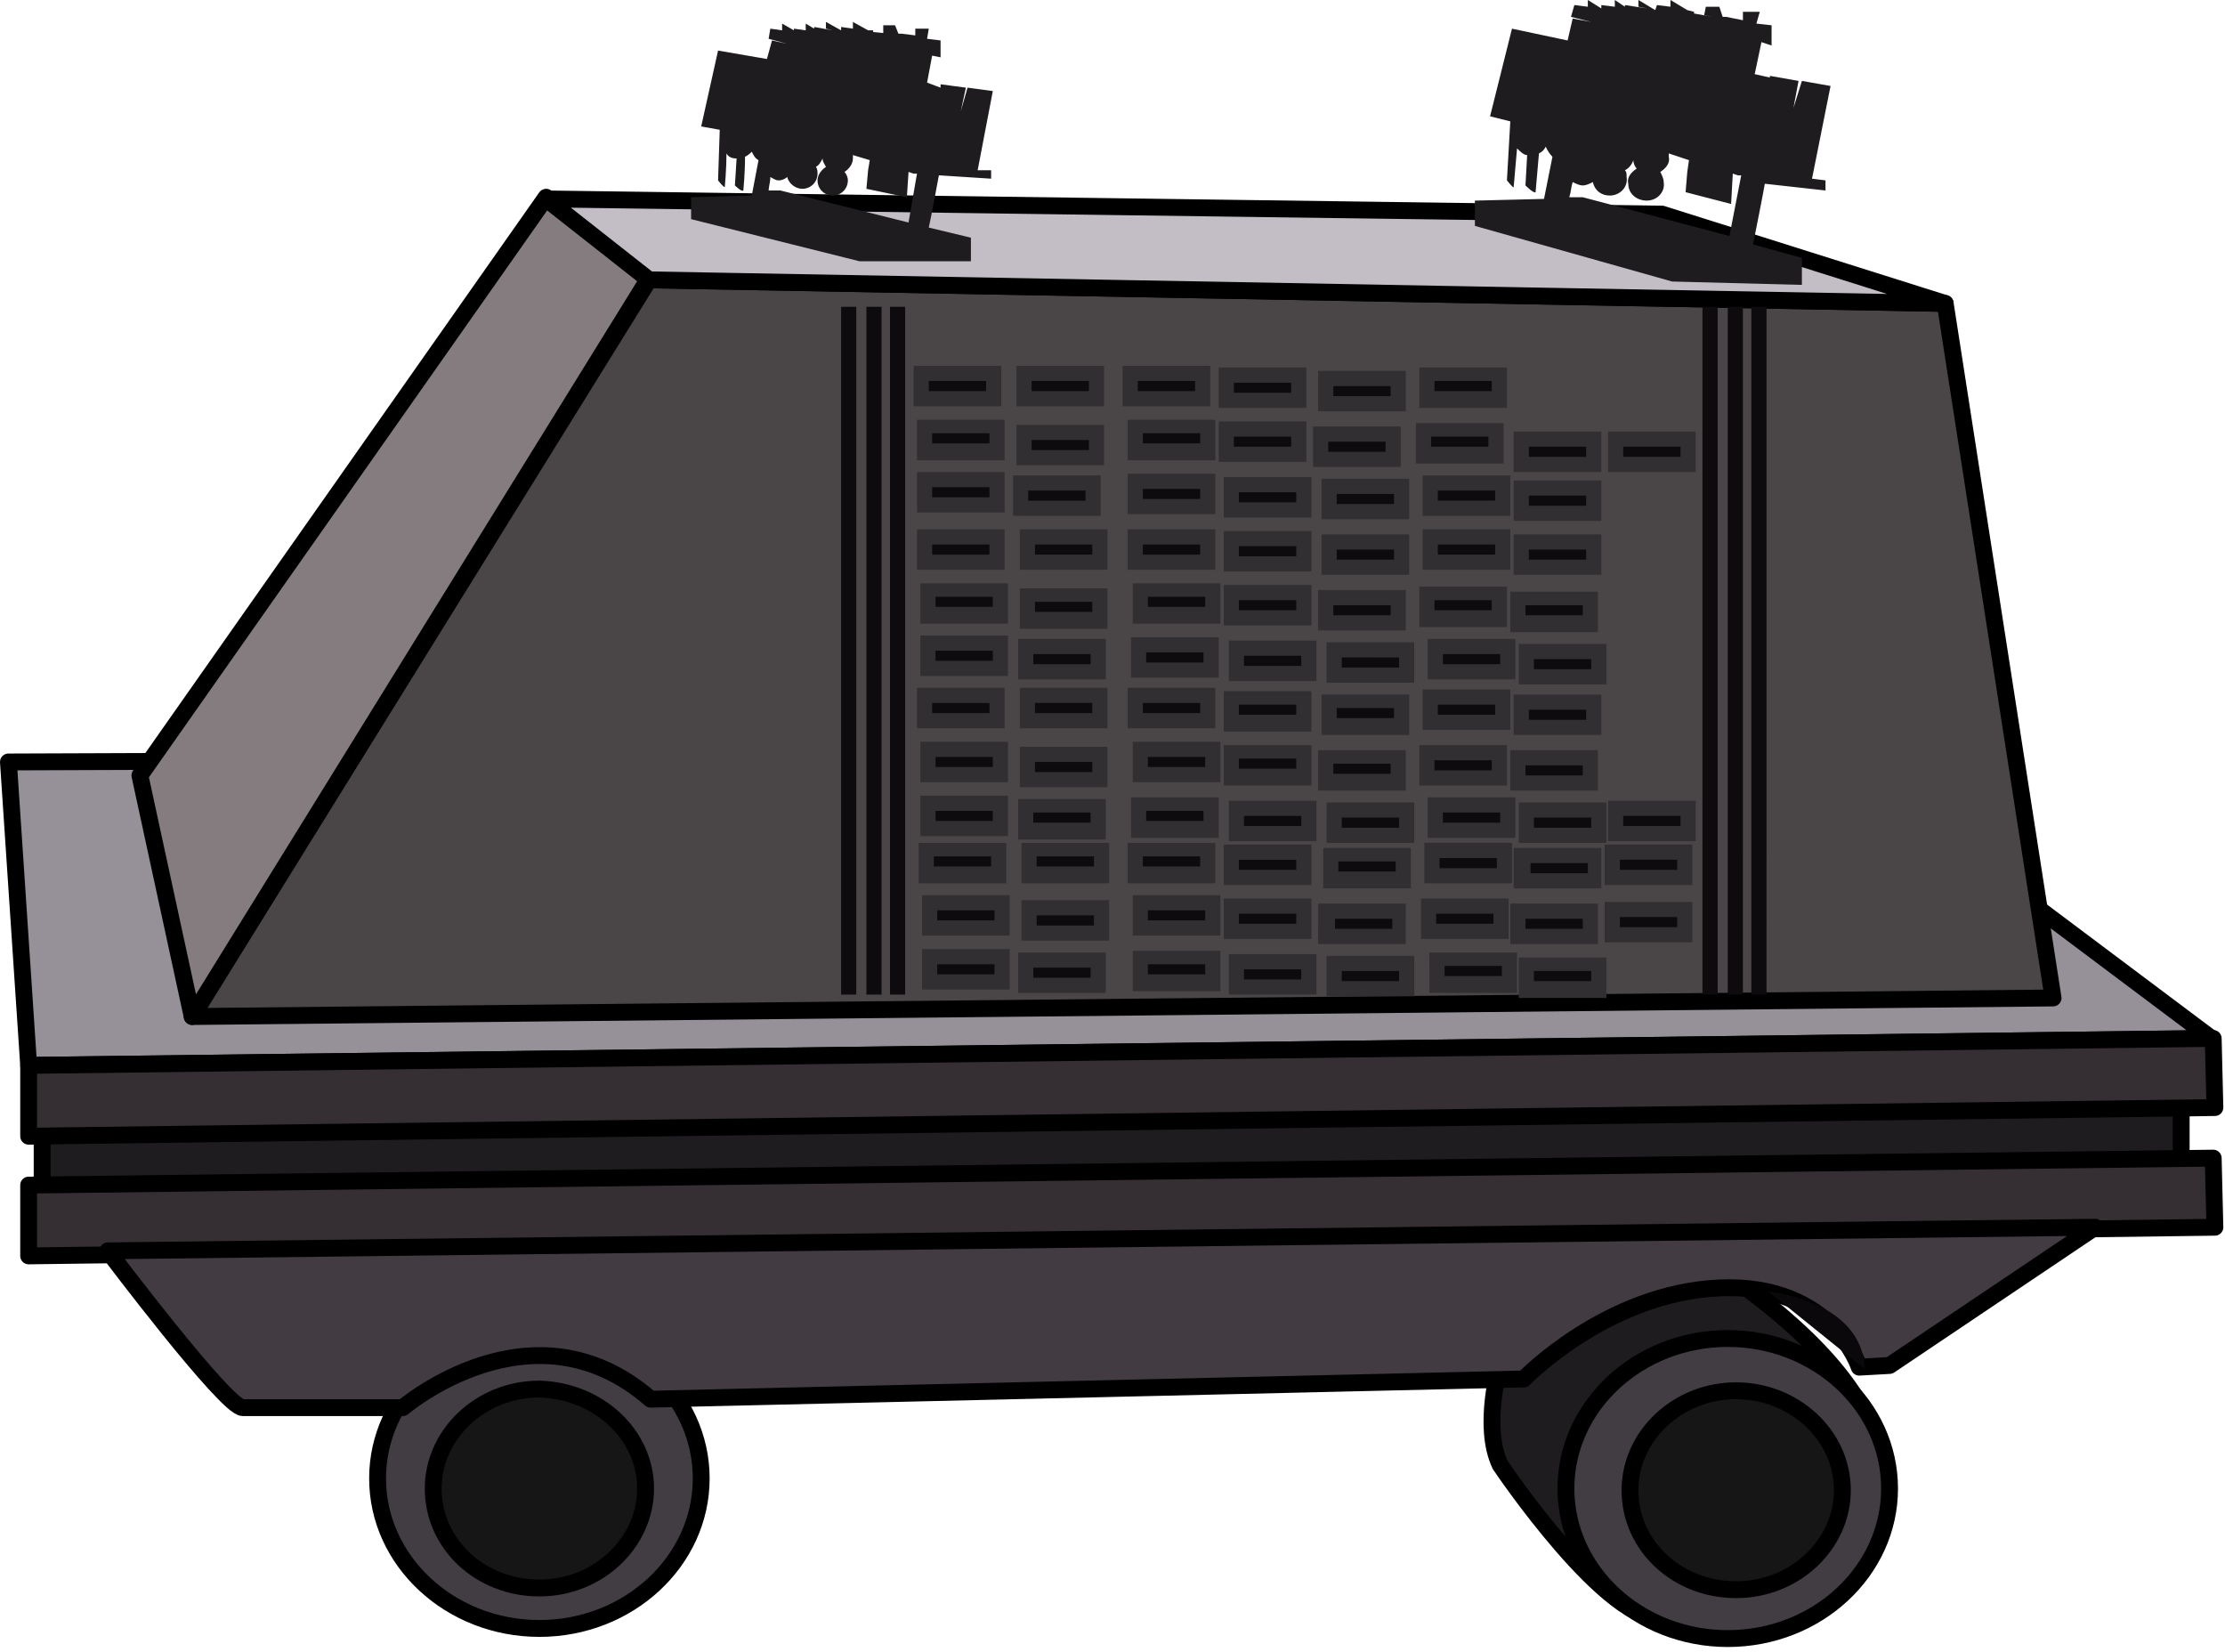
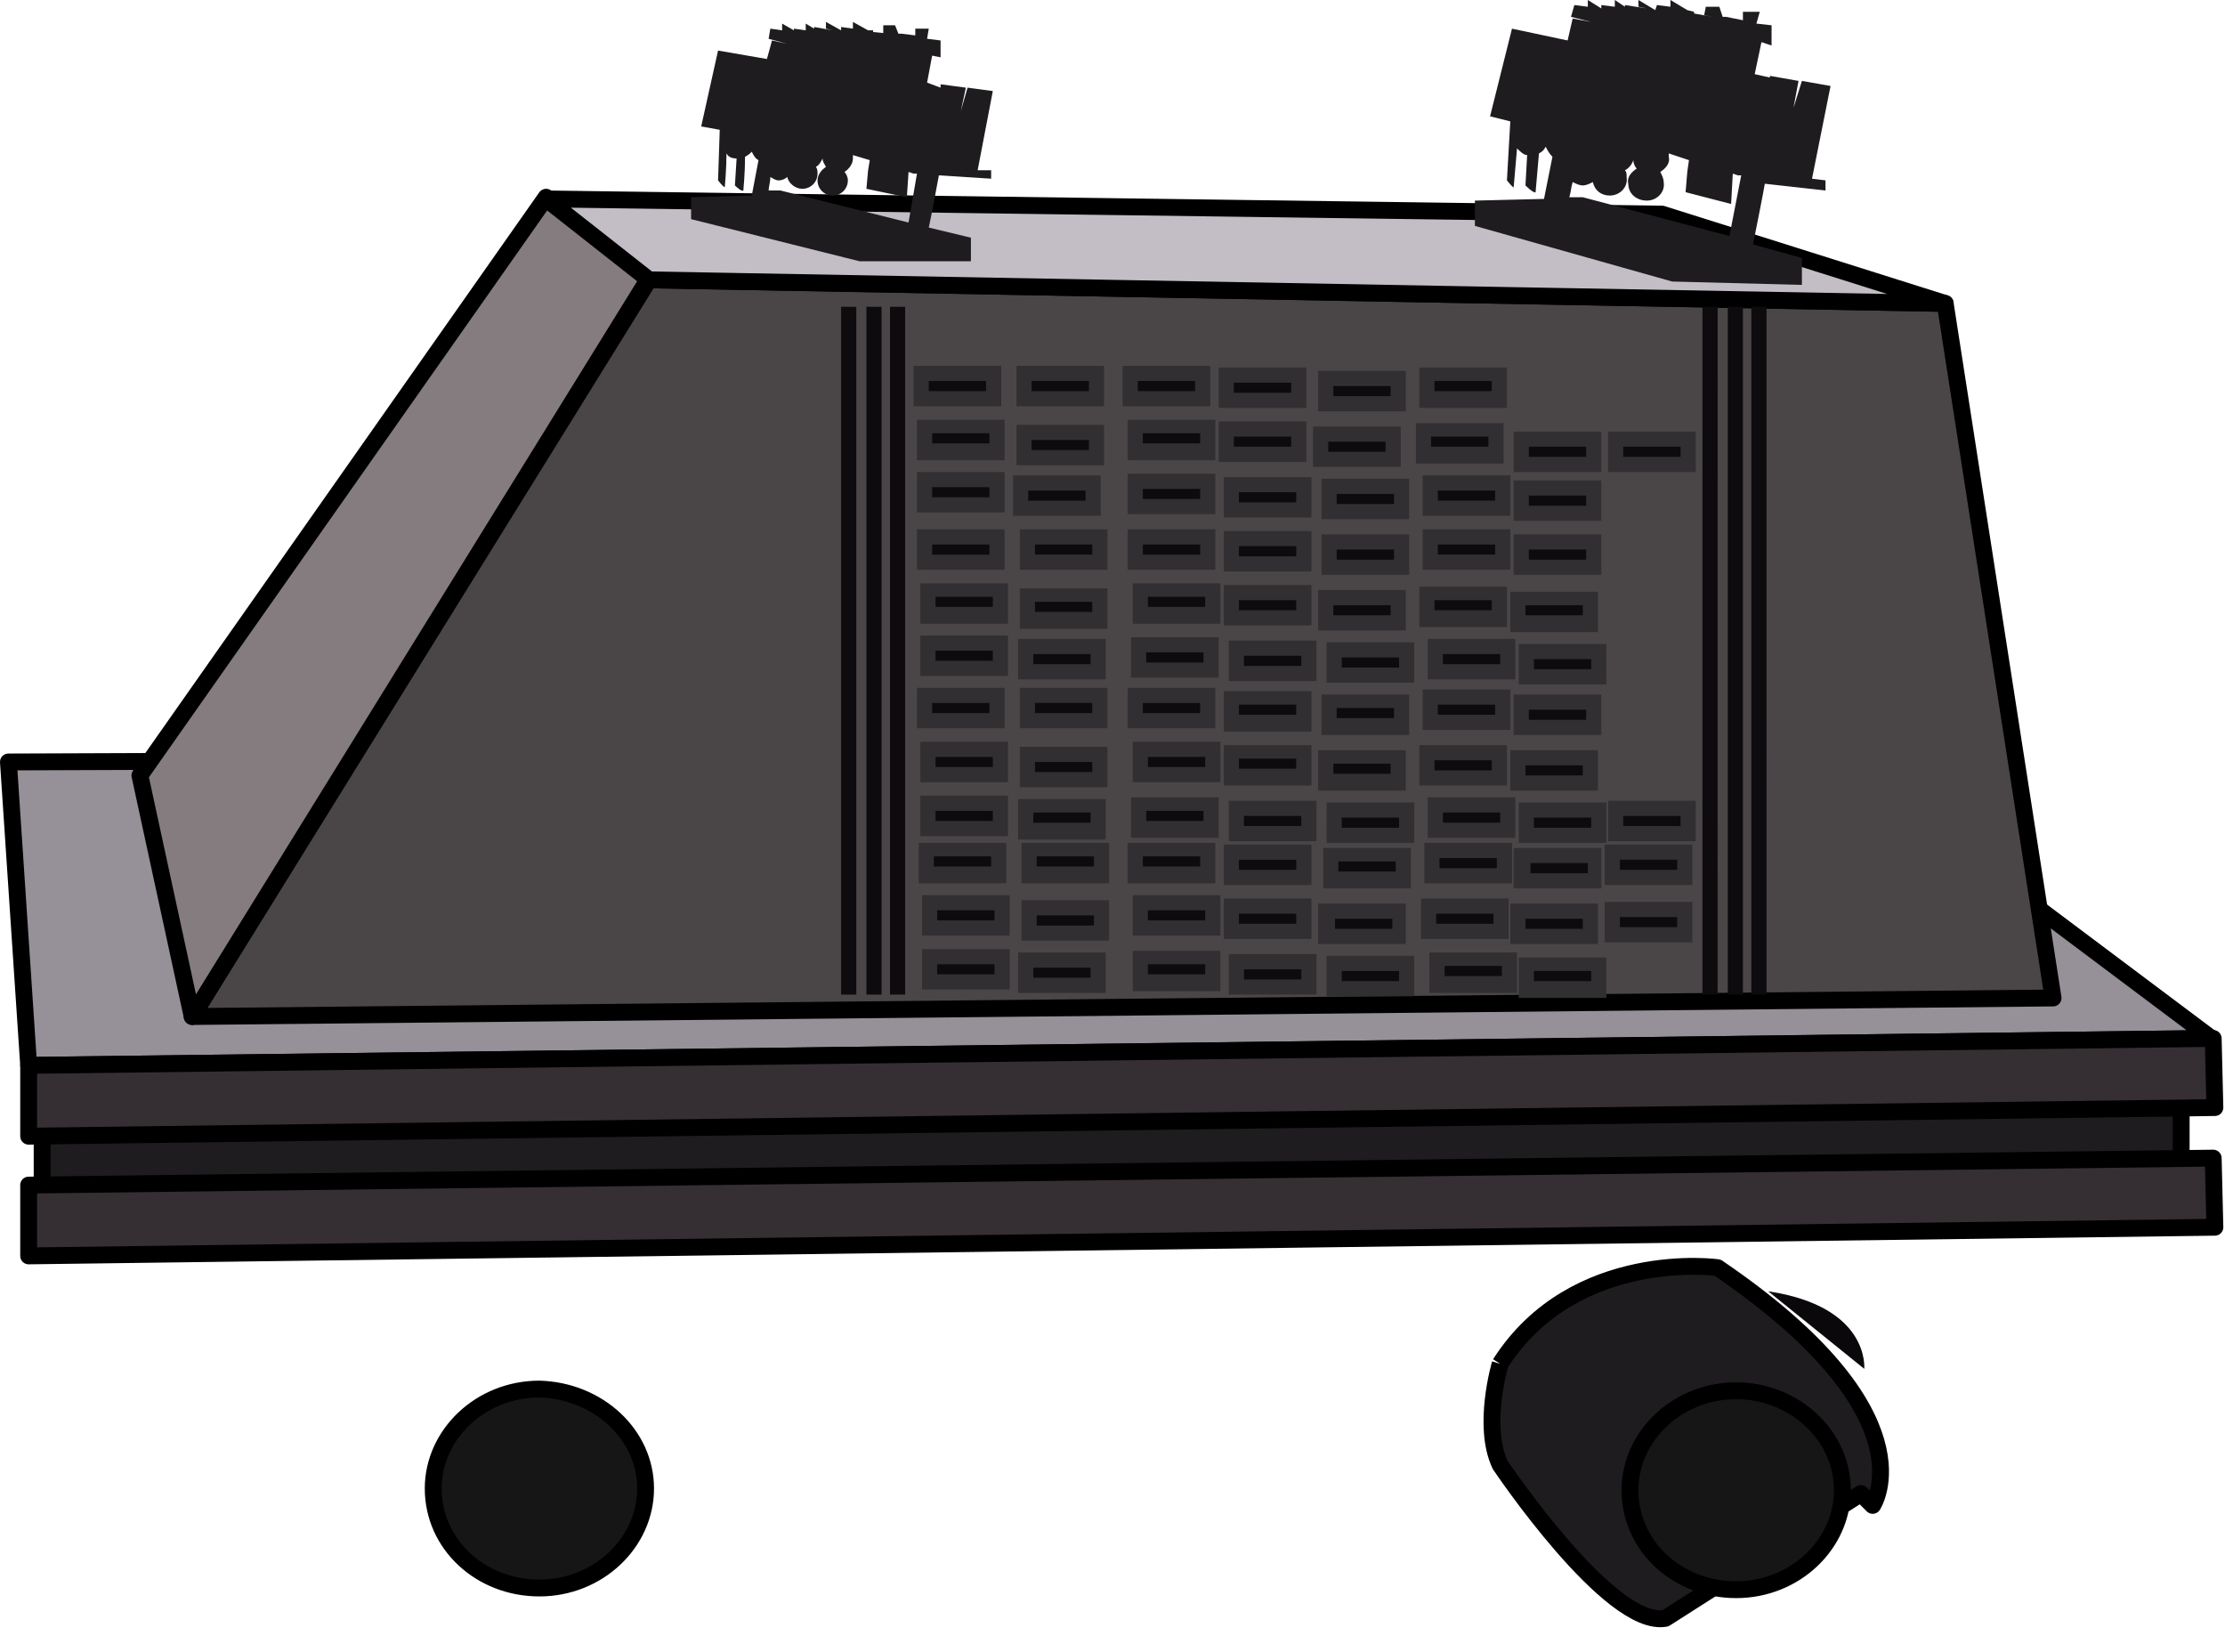
<svg xmlns="http://www.w3.org/2000/svg" id="Mouse_Droid" stroke-linejoin="round" viewBox="0 0 132 98">
  <g stroke="#000">
    <path fill="#1E1C1F" d="M89 80.9s-1.1 3.7 0 6c0 0 6.5 9.7 9.8 9.1l11.6-7.4.7.7s3.6-5.4-9.2-14.1c.1 0-8.5-1.2-12.9 5.7" />
-     <path fill="#423D43" d="M112.1 88.3c0 4.9-4.3 8.9-9.6 8.9s-9.6-4-9.6-8.9 4.3-8.9 9.6-8.9 9.6 4 9.6 8.9m-89.7-.6c0 4.9 4.3 8.9 9.6 8.9s9.6-4 9.6-8.9-4.3-8.9-9.6-8.9-9.6 4-9.6 8.9" />
    <path fill="#161616" d="M109.3 88.4c0 3.2-2.8 5.9-6.3 5.9s-6.3-2.6-6.3-5.9c0-3.2 2.8-5.9 6.3-5.9 3.4 0 6.3 2.6 6.3 5.9m-71-.1c0 3.2-2.8 5.9-6.3 5.9s-6.3-2.6-6.3-5.9c0-3.2 2.8-5.9 6.3-5.9 3.5.1 6.3 2.7 6.3 5.9" />
    <path fill="#969198" d="m1.7 63.2-1.2-18 108.3-.4 22.4 16.8L1.7 63.2z" />
    <path fill="#4A4647" d="M121.8 59.2 11.4 60.3l27.1-43.7 76.9 1.4 6.4 41.2z" />
    <path fill="#1E1C1F" d="M129.4 69.6 2.5 71.1v-4.9l126.9-1.5v4.9z" />
    <path fill="#857C7F" d="m32.4 11.7 6.1 4.8-27.1 43.8L8.3 46l24.1-34.3z" />
    <path fill="#C3BEC5" d="m98.6 12.7 16.8 5.3-76.9-1.4-6.1-4.8 66.2.9z" />
    <path fill="#352F33" d="m1.7 63.2 129.6-1.6.1 4.1L1.7 67.4v-4.2zm0 7.1 129.6-1.6.1 4.1L1.7 74.5v-4.2z" />
-     <path fill="#423B42" d="M124.3 72.8 6.4 74.2s7 9.3 8 9.3h9.5s7.7-6.6 14.7-.5l51.8-1.2s4.9-5.1 11.6-5.4c6.7-.3 8.3 4.7 8.3 4.7l1.8-.1 12.2-8.2z" />
  </g>
  <path fill="#0A080B" d="m104.9 76.6 5.7 4.6c0-.1.3-3.7-5.7-4.6" />
  <path fill="#1E1C1F" d="M52.4 2h.4l-1-.1v-.1h-.3l-.9-.5v.4l-.7-.1v.2l-.9-.5v.4l.4.1-1.1-.2v.1l-.5-.3v.4l-.7-.1v.1l-.7-.4v.4l-.7-.1-.1.6 1.1.3-.9-.2-.3 1.1-2.9-.5-1 4.5 1.1.2-.1 3s.3.4.4.4c0 0 .1-1.1.1-2 .1.2.3.3.6.3l-.1 1.6s.4.4.5.3c0 0 .1-1 .1-2 .2-.1.3-.2.4-.3.1.2.2.4.4.5l-.4 2.1-3.6.1V13l10 2.5h6.6v-1.4l-2.5-.6c.2-.9.5-2.6.6-3.1l3.1.2v-.5H58l.9-4.7-1.5-.2-.4 1.4.3-1.4-1.5-.2v.2l-.8-.3.3-1.6.5.1v-1l-.8-.1.1-.6h-.8v.4l-.8-.1h-.2l-.2-.5h-.7V2zm1.5 11.2-7.6-1.9h-.7c0-.2.1-.5.1-.8.2.1.3.2.5.2s.4-.1.5-.2c.1.4.5.7.9.7.5 0 .9-.4.9-.9 0-.1 0-.3-.1-.4.2-.1.3-.3.4-.5 0 .2.1.3.2.5-.3.2-.5.5-.5.8 0 .5.4.9.9.9s.9-.4.9-.9c0-.2-.1-.4-.2-.5.3-.2.5-.5.5-.8v-.2l1 .3-.1.6-.1 1.1 2.4.5.1-1.5.3.1h.2l-.5 2.9zM101.1.9l.5.1-1.1-.2V.7l-.4-.1-1-.6v.4l-.8-.1-.1.3-1-.6v.4l.5.1-1.3-.2v.1l-.6-.4v.4L95 .3v.2l-.8-.5v.4l-.8-.1-.2.7 1.2.3-1.1-.2-.3 1.3-3.3-.7-1.3 5.2 1.2.3-.2 3.5s.4.5.4.4c0 0 .1-1.2.2-2.3.2.2.4.4.6.4l-.1 1.8s.5.5.6.4c0 0 .1-1.2.2-2.3.2-.1.3-.2.4-.4.1.2.2.4.4.6l-.5 2.5-4.1.1v1.5l11.7 3.3 7.7.2v-1.6l-2.9-.8c.2-1 .6-3 .7-3.6l3.6.4v-.6l-.8-.1 1.1-5.5-1.7-.3-.5 1.6.3-1.6-1.7-.3v.1l-.9-.2.4-1.9.6.2V1.5l-.9-.1.2-.7h-1v.5l-1-.2h-.2l-.2-.6h-.8l-.1.5zm1.5 13.1-8.7-2.3h-.8c.1-.3.1-.6.2-.9.2.1.4.2.6.2.2 0 .4-.1.6-.2.1.5.5.8 1 .8.6 0 1.1-.5 1-1.1 0-.2 0-.3-.1-.4.2-.1.4-.3.5-.6 0 .2.1.4.2.5-.3.2-.6.5-.5.9 0 .6.5 1 1.1 1 .6 0 1.1-.5 1-1.1 0-.2-.1-.4-.2-.6.3-.2.6-.5.5-.9v-.2l1.2.4-.1.7-.1 1.2 2.7.7.1-1.8.3.1h.2l-.7 3.6z" />
  <path fill="#312F32" d="M54.2 21.7h5.2v2.4h-5.2zm.2 3.2h5.2v2.4h-5.2zm0 3.1h5.2v2.4h-5.2zm0 3.4h5.2v2.4h-5.2zm0 9.4h5.2v2.4h-5.2zm.1 9.2h5.2v2.4h-5.2zm.1-15.4h5.2V37h-5.2zm0 3.1h5.2v2.4h-5.2zm0 6.3h5.2v2.4h-5.2zm0 3.2h5.2v2.4h-5.2zm.1 5.9h5.2v2.4h-5.2zm0 3.2h5.2v2.4h-5.2zm5.4-28.1h5.2v2.4h-5.2zm.2-6.5h5.2v2.4h-5.2zm0 3.5h5.2v2.4h-5.2zm.1 12.7h5.2v2.4h-5.2zm0 9.5h5.2v2.4h-5.2zm0 9.1h5.2v2.4h-5.2zm.1-25.1h5.2v2.4h-5.2zm0 3.5h5.2v2.4h-5.2zm0 5.9h5.2v2.4h-5.2zm0 3.5h5.2v2.4h-5.2zm.1 5.7h5.2v2.4h-5.2zm0 3.4h5.2v2.4h-5.2zm6-31.7h5.2v2.4h-5.2zm.3 3.2h5.2v2.4h-5.2zm0 3.2h5.2v2.4h-5.2zm0 3.3h5.2v2.4h-5.2zm0 9.4h5.2v2.4h-5.2zm0 9.2h5.2v2.4h-5.2zm.2-12.2h5.2v2.4h-5.2zm0 9.5h5.2v2.4h-5.2zm.1-12.7h5.2V37h-5.2zm0 9.4h5.2v2.4h-5.2zm0 9.1h5.2v2.4h-5.2zm0 3.3h5.2v2.4h-5.2zm5.1-34.6h5.2v2.4h-5.2zm0 3.2h5.2v2.4h-5.2zm.3 3.3h5.2v2.4h-5.2zm0 3.2h5.2v2.4h-5.2zm0 3.2h5.2v2.4h-5.2zm0 6.3h5.2v2.4h-5.2zm0 3.2h5.2v2.4h-5.2zm0 5.9h5.2v2.4h-5.2zm0 3.2h5.2v2.4h-5.2zm.3-15.3h5.2v2.4h-5.2zm0 9.5h5.2v2.4h-5.2zm0 9.1h5.2V59h-5.2zm5-31.3h5.2v2.4h-5.2zm.3-3.3h5.2v2.4h-5.2zm0 13h5.2v2.4h-5.2zm0 9.5h5.2v2.4h-5.2zm0 9.1h5.2V56h-5.2zm.2-25.2h5.2v2.4h-5.2zm0 3.3h5.2v2.4h-5.2zm0 9.5h5.2v2.4h-5.2zm.1 9.1h5.2v2.4h-5.2zm.2-12.2h5.2v2.4h-5.2zm0 9.5h5.2V50h-5.2zm0 9.1h5.2v2.4h-5.2zm5.5-34.9h5.2v2.4h-5.2zm0 13h5.2v2.4h-5.2zm0 9.4h5.2v2.4h-5.2zm.1 9.1h5.2v2.4h-5.2zm.1-25.1h5.2v2.4h-5.2zm0 3.2h5.2v2.4h-5.2zm0 9.5h5.2v2.4h-5.2zm.1 9.1h5.2v2.4h-5.2zm.2-12.1h5.2v2.4h-5.2zm0 9.4h5.2v2.4h-5.2zm.1 9.2H90v2.4h-5.2zM84 25.1h5.2v2.4H84zm5.6 10h5.2v2.4h-5.2zm0 9.4h5.2v2.4h-5.2zm0 9.1h5.2V56h-5.2zm.2-28H95V28h-5.2zm0 2.9H95v2.4h-5.2zm0 3.2H95v2.4h-5.2zm0 9.5H95v2.4h-5.2zm0 9.1H95v2.4h-5.2zm.3-12.1h5.2v2.4h-5.2zm0 9.4h5.2V50h-5.2zm0 9.2h5.2v2.4h-5.2zm5.1-6.7h5.2v2.4h-5.2zm0 3.4h5.2v2.4h-5.2zm.2-27.9h5.2V28h-5.2zm0 21.9h5.2v2.4h-5.2z" />
  <path fill="#0D0B0E" d="M49.9 18.2h.9V59h-.9zm1.5 0h.9V59h-.9zm1.4 0h.9V59h-.9zm2.3 4.4h3.4v.6h-3.4zm.2 3.1h3.4v.6h-3.4zm0 3.2h3.4v.6h-3.4zm0 3.4h3.4v.6h-3.4zm0 9.4h3.4v.6h-3.4zm.1 9.1h3.4v.6h-3.4zm.1-15.4h3.4v.6h-3.4zm0 3.2h3.4v.6h-3.4zm0 6.3h3.4v.6h-3.4zm0 3.2h3.4v.6h-3.4zm.1 5.9H59v.6h-3.4zm0 3.2H59v.6h-3.4zm5.6-34.6h3.4v.6h-3.4zm0 3.5h3.4v.6h-3.4zm.1 12.7h3.4v.6h-3.4zm0 9.4h3.4v.6h-3.4zm0 9.2h3.4v.6h-3.4zm.1-25.1h3.4v.6h-3.4zm0 3.4h3.4v.6h-3.4zm0 6h3.4v.6h-3.4zm0 3.5h3.4v.6h-3.4zm.1 5.6h3.4v.6h-3.4zm0 3.5h3.4v.6h-3.4zM61 29.1h3.4v.6H61zm6.5-6.5h3.4v.6h-3.4zm.3 3.1h3.4v.6h-3.4zm0 3.3h3.4v.6h-3.4zm0 3.3h3.4v.6h-3.4zm0 9.4h3.4v.6h-3.4zm0 9.1h3.4v.6h-3.4zm.3-15.4h3.4v.6h-3.4zm0 9.5h3.4v.6h-3.4zm0 9.1h3.4v.6h-3.4zm0 3.2h3.4v.6h-3.4zM68 38.7h3.4v.6H68zm0 9.4h3.4v.6H68zm5.2-25.4h3.4v.6h-3.4zm0 3.2h3.4v.6h-3.4zm.3 3.3h3.4v.6h-3.4zm0 3.2h3.4v.6h-3.4zm0 3.2h3.4v.6h-3.4zm0 6.2h3.4v.6h-3.4zm0 3.2h3.4v.6h-3.4zm0 6h3.4v.6h-3.4zm0 3.2h3.4v.6h-3.4zm.3-15.3h3.4v.6h-3.4zm0 9.5h3.4v.6h-3.4zm0 9.1h3.4v.6h-3.4zm5-31.3h3.4v.6h-3.4zm.3-3.3h3.4v.6h-3.4zm0 13h3.4v.6h-3.4zm0 9.4h3.4v.6h-3.4zm.1 9.2h3.4v.6h-3.4zm.1-25.2h3.4v.6h-3.4zm0 3.3h3.4v.6h-3.4zm0 9.4h3.4v.6h-3.4zm.1 9.1h3.4v.6h-3.4zm.2-12.1H83v.6h-3.4zm0 9.5H83v.6h-3.4zm0 9.1H83v.6h-3.4zm5.3-31.7h3.4v.6h-3.4zm.2-3.3h3.4v.6h-3.4zm0 13h3.4v.6h-3.4zm0 9.5h3.4v.6h-3.4zm.1 9.1h3.4v.6h-3.4zm.1-25.1h3.4v.6h-3.4zm0 3.2h3.4v.6h-3.4zm0 9.5h3.4v.6h-3.4zm.1 9.1h3.4v.6h-3.4zm.2-12.1H89v.6h-3.4zm0 9.4H89v.6h-3.4zm.1 9.1h3.4v.6h-3.4zm4.8-21.4h3.4v.6h-3.4zm0 9.5h3.4v.6h-3.4zm0 9.1h3.4v.6h-3.4zm.2-28h3.4v.6h-3.4zm0 2.9h3.4v.6h-3.4zm0 3.2h3.4v.6h-3.4zm0 9.5h3.4v.6h-3.4zm.1 9.1h3.4v.6h-3.4zm.2-12.1h3.4v.6H91zm0 9.4h3.4v.6H91zm0 9.1h3.4v.6H91zm5.1-6.6h3.4v.6h-3.4zm0 3.4h3.4v.6h-3.4zm.2-27.9h3.4v.6h-3.4zm0 21.9h3.4v.6h-3.4zm4.7-30.2h.9V59h-.9zm1.5 0h.9V59h-.9zm1.4 0h.9V59h-.9z" />
</svg>